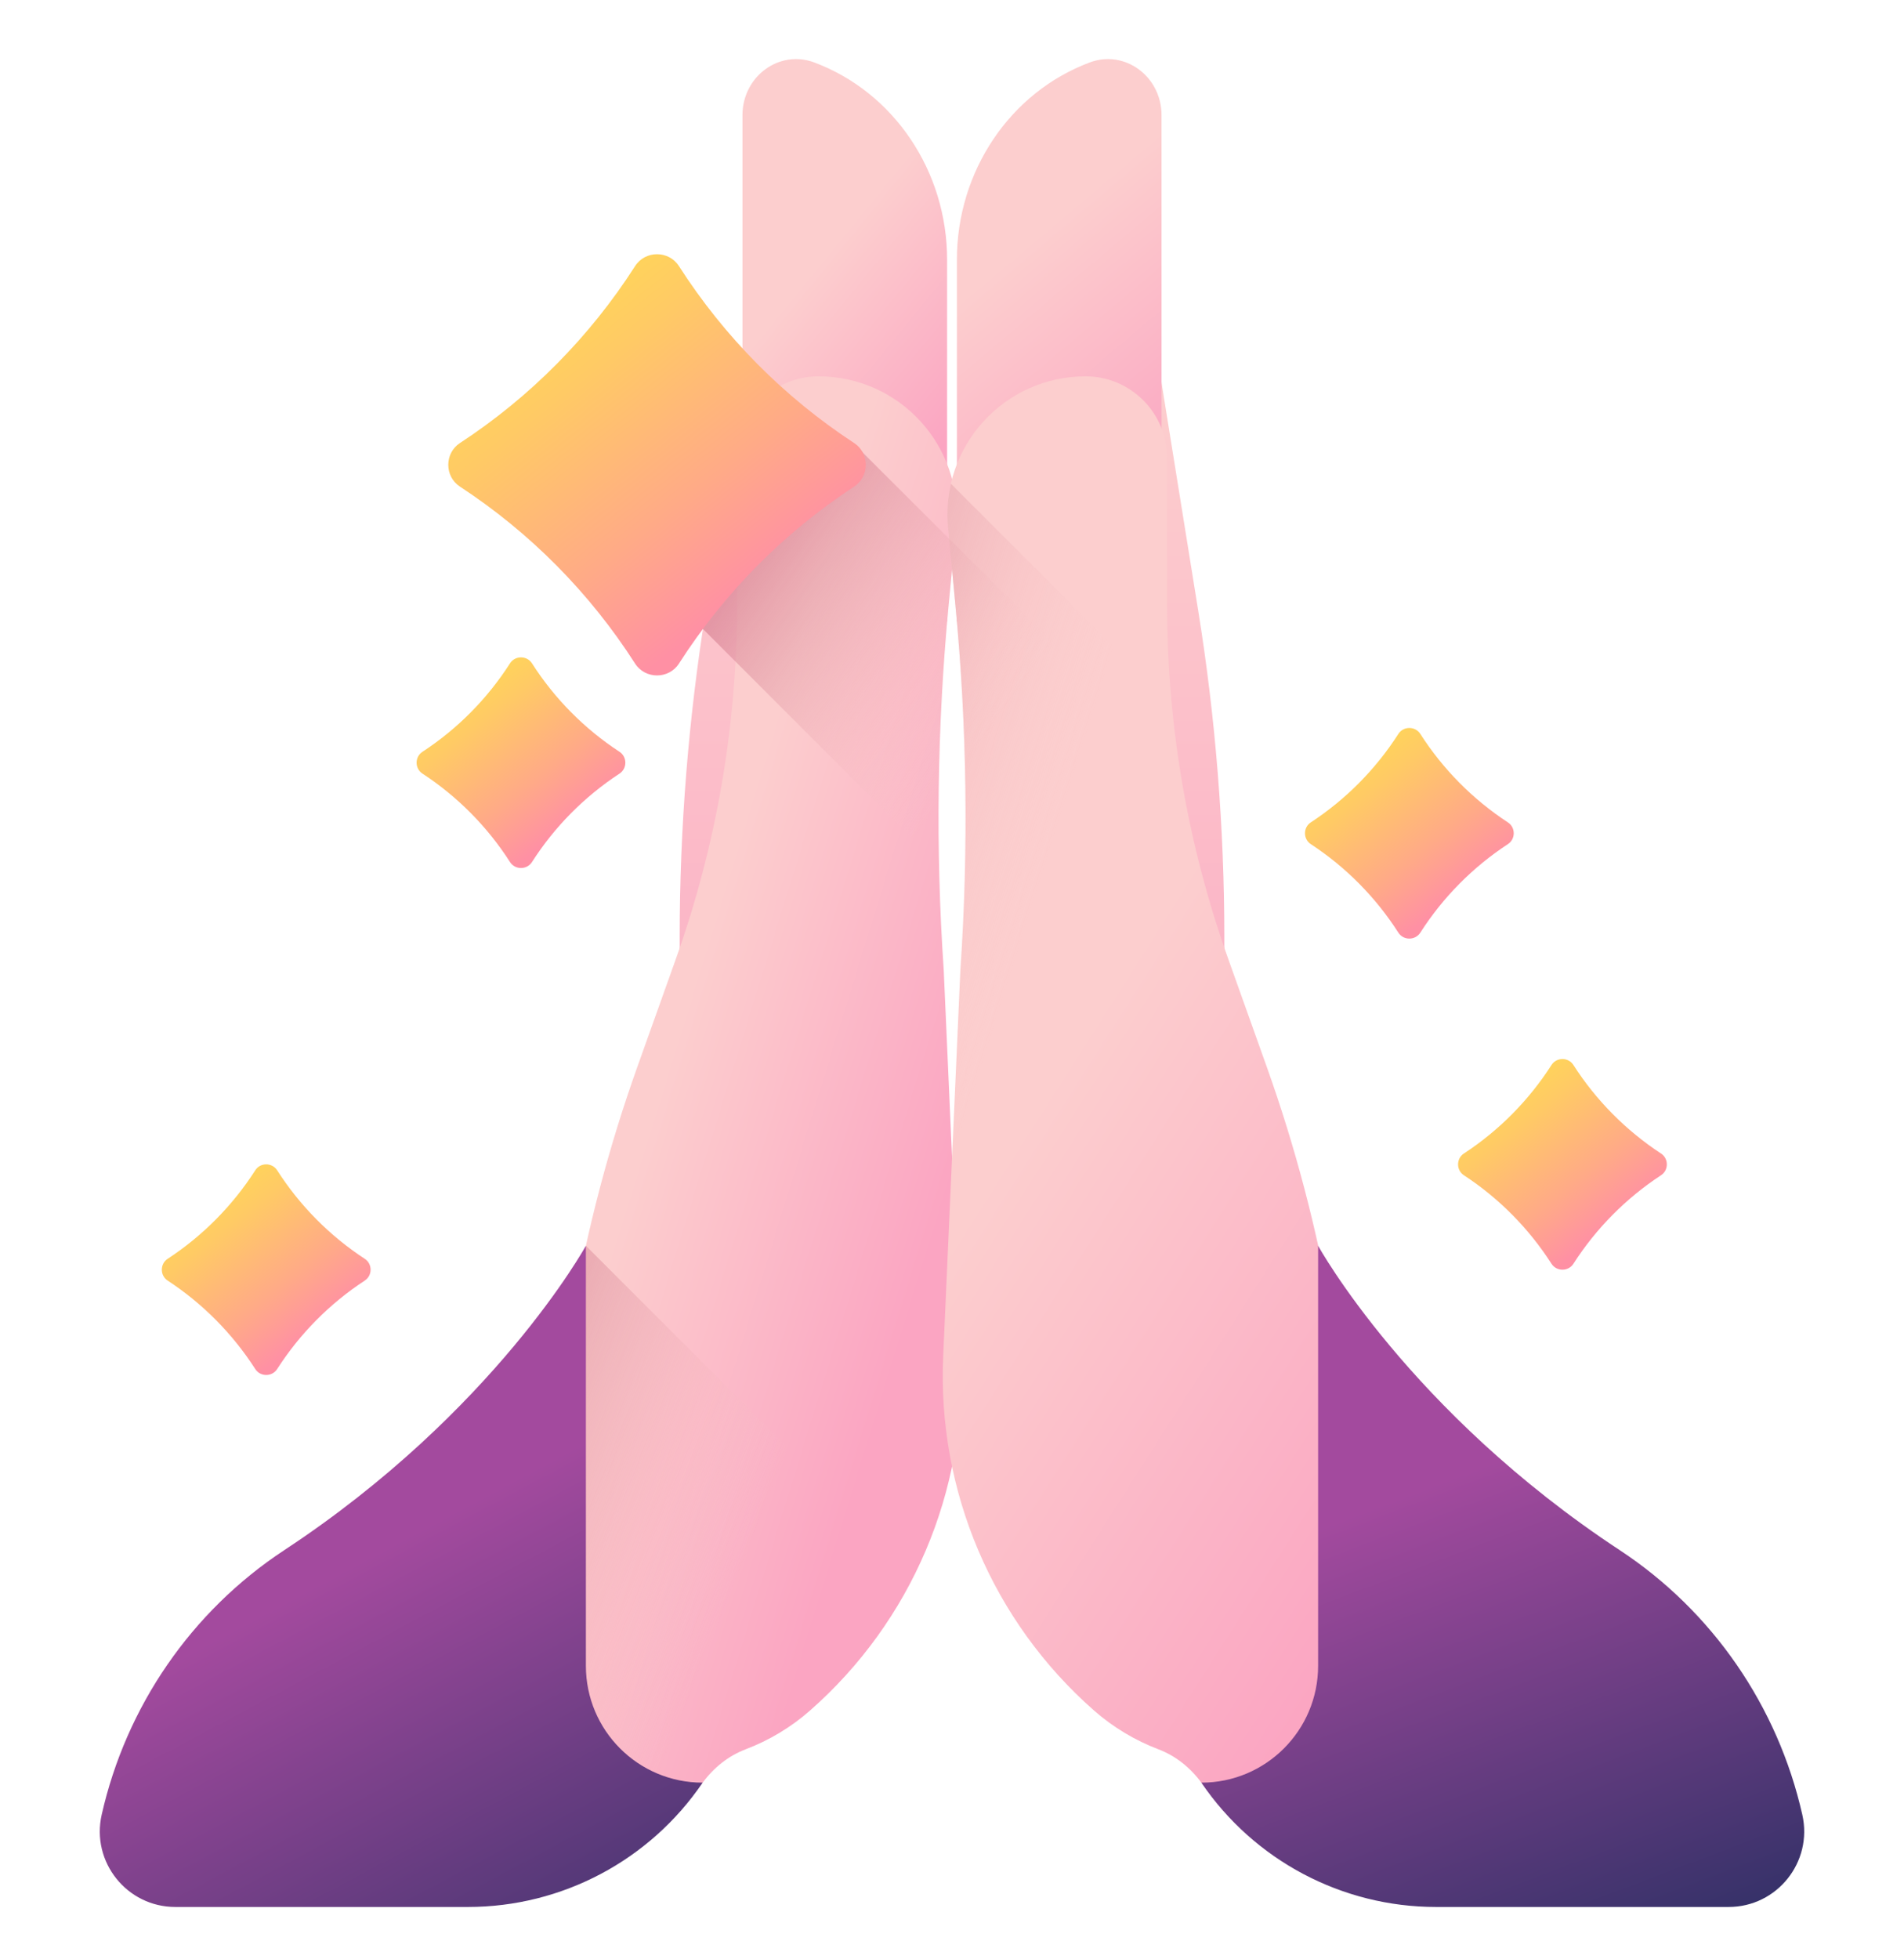
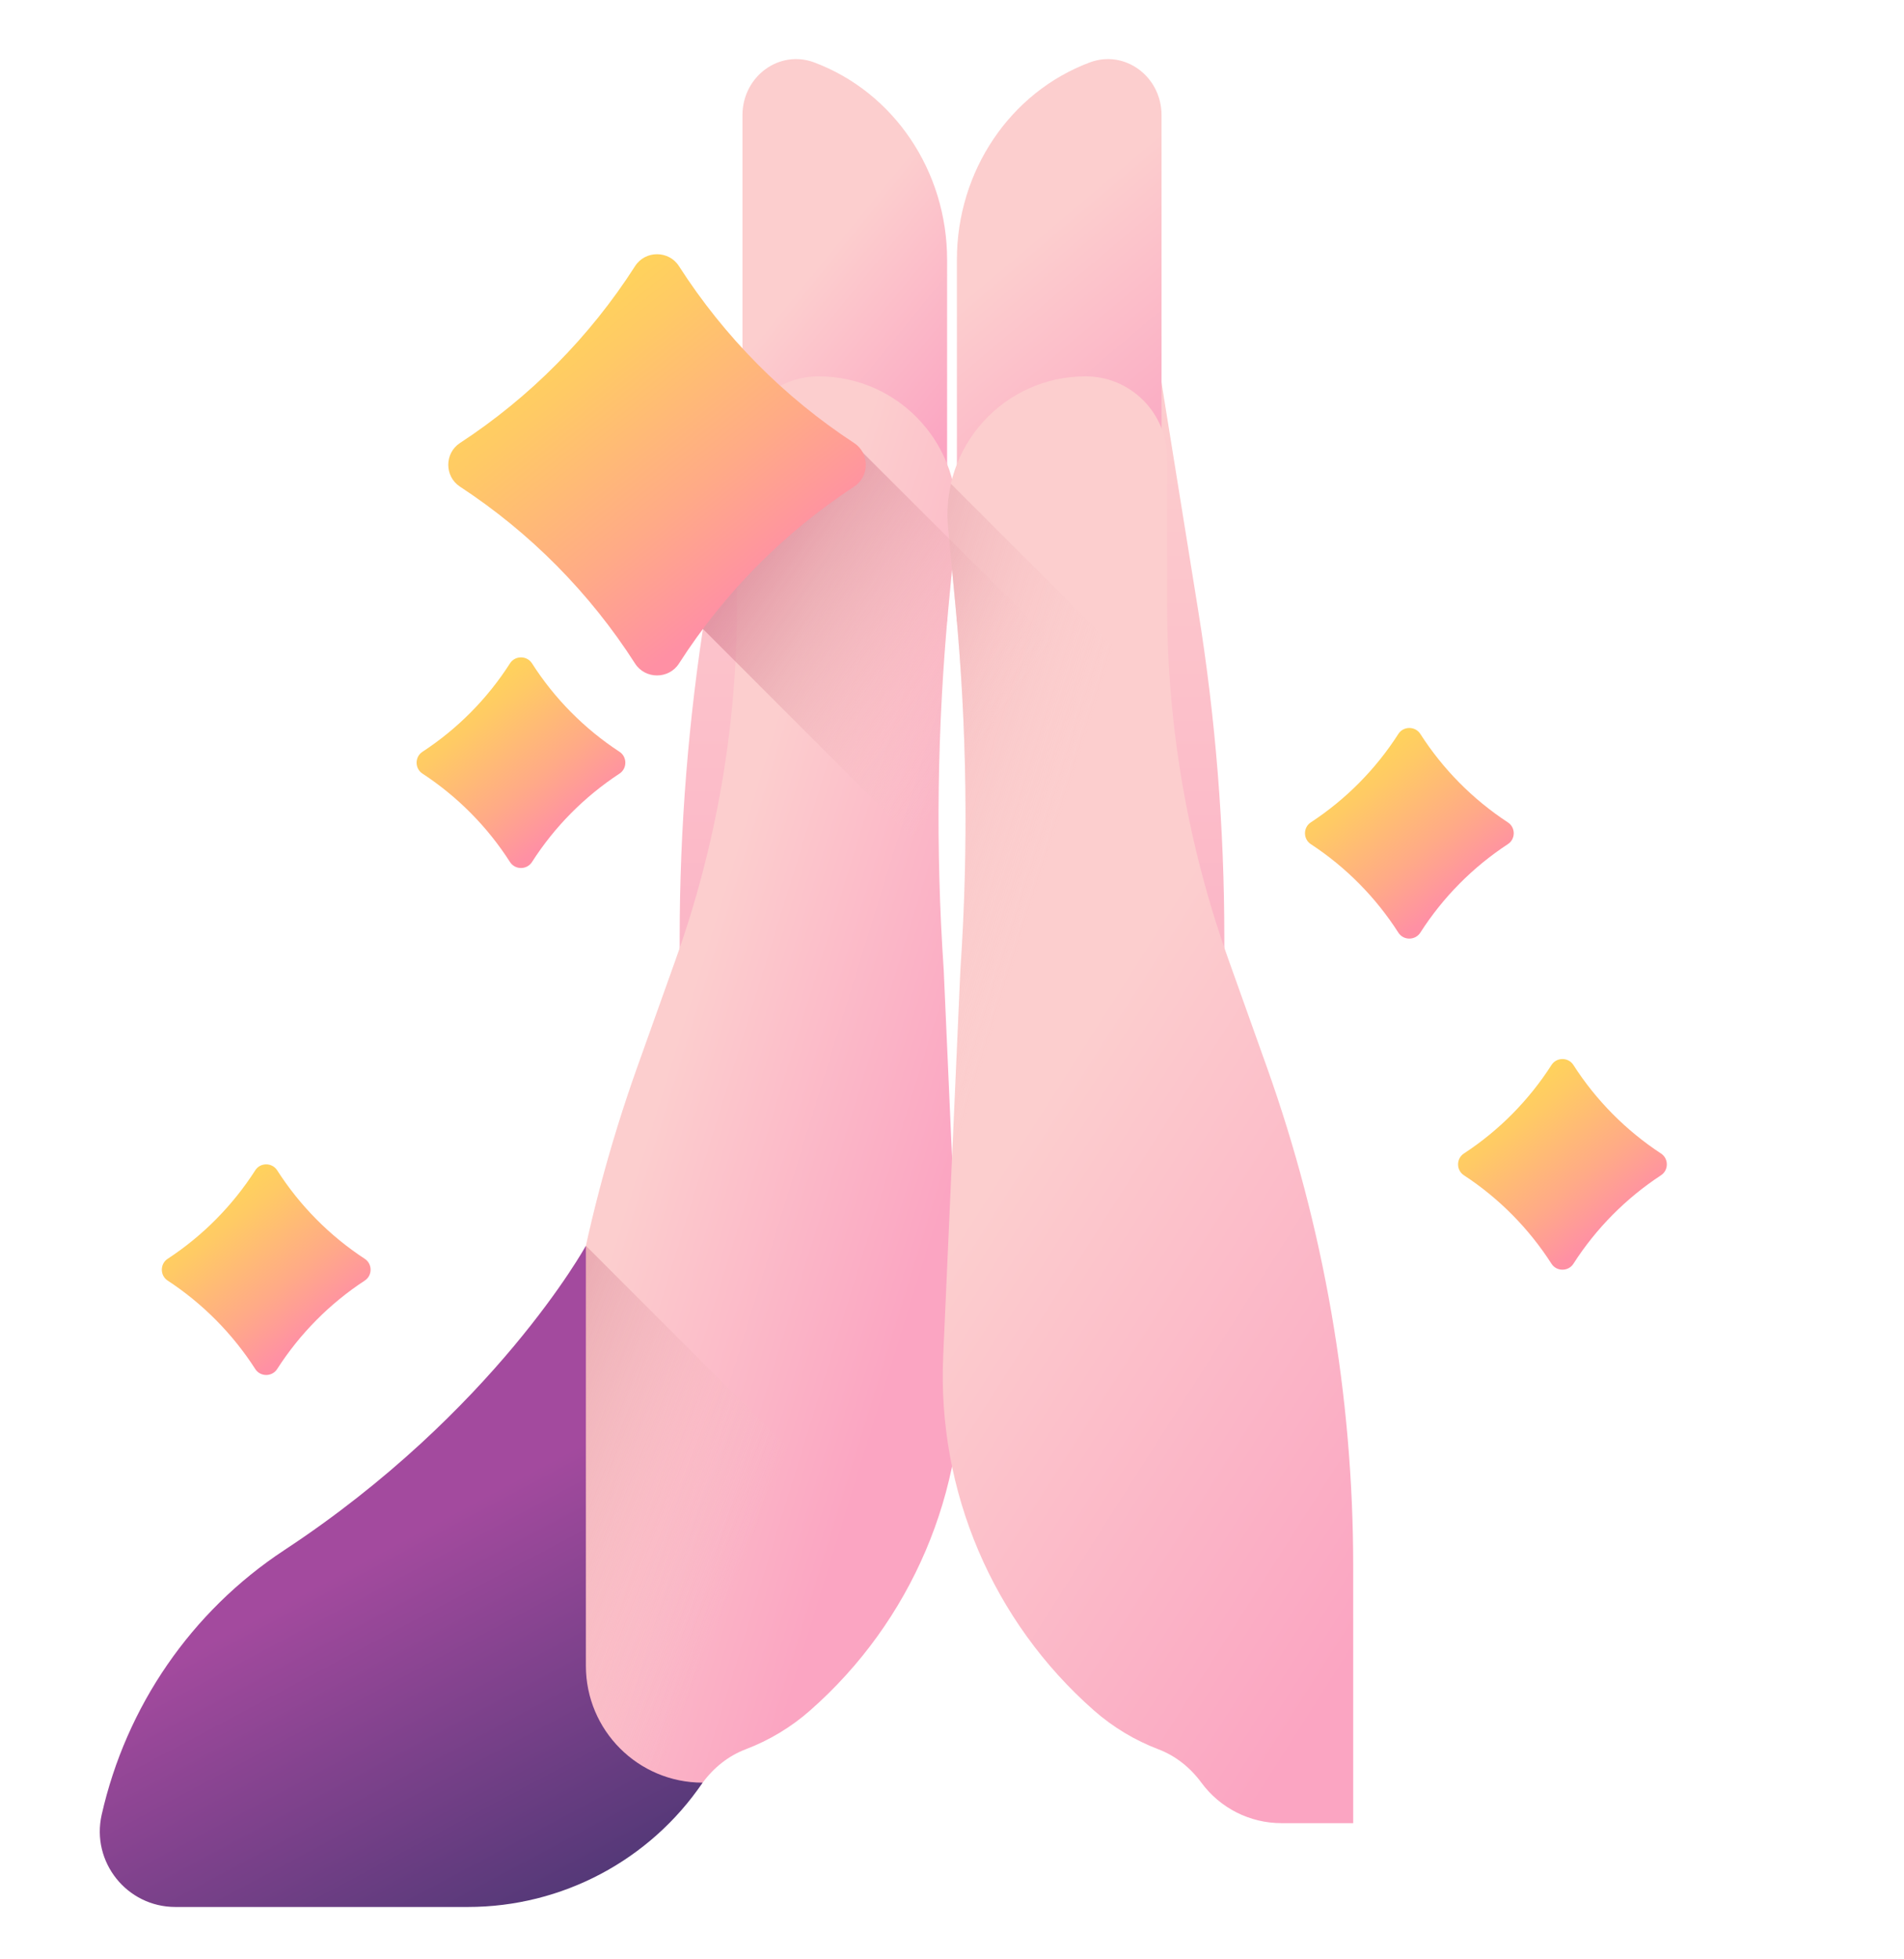
<svg xmlns="http://www.w3.org/2000/svg" width="35" height="36" viewBox="0 0 35 36" fill="none">
  <g clip-path="url(#clip0_0_383)">
    <path d="M13.899 5.473L12.974 11.22C12.655 13.206 12.494 15.215 12.494 17.227V19.851H15.299V5.473H13.899Z" fill="url(#paint0_linear_0_383)" />
    <path d="M17.41 11.416H13.648V2.118C13.648 1.404 14.325 0.906 14.967 1.147C16.433 1.695 17.41 3.146 17.41 4.773V11.416Z" fill="url(#paint1_linear_0_383)" />
    <path d="M17.663 24.919L17.348 17.826C17.196 15.595 17.226 13.356 17.437 11.13L17.574 9.694C17.716 8.202 16.54 6.911 15.04 6.915C14.214 6.917 13.547 7.591 13.547 8.417V11.135C13.547 13.345 13.167 15.538 12.424 17.619L11.717 19.599C10.665 22.545 10.127 25.651 10.127 28.78V33.498H11.446C12.027 33.498 12.573 33.222 12.917 32.754C13.118 32.48 13.39 32.261 13.707 32.141C14.138 31.977 14.54 31.737 14.891 31.428C16.754 29.791 17.774 27.397 17.663 24.919Z" fill="url(#paint2_linear_0_383)" />
    <path d="M10.771 22.89C10.344 24.821 10.127 26.796 10.127 28.78V33.498H11.446C12.027 33.498 12.573 33.222 12.917 32.754C13.118 32.48 13.39 32.261 13.707 32.141C14.138 31.977 14.54 31.737 14.891 31.428C15.697 30.72 16.345 29.869 16.813 28.931L10.771 22.89Z" fill="url(#paint3_linear_0_383)" />
    <path d="M10.77 22.889C10.77 22.889 9.094 25.937 5.224 28.483C3.518 29.606 2.319 31.352 1.869 33.344C1.673 34.212 2.333 35.038 3.224 35.038H8.602C10.329 35.038 11.945 34.183 12.916 32.754C11.73 32.754 10.77 31.793 10.77 30.607V22.889Z" fill="url(#paint4_linear_0_383)" />
    <path d="M21.101 5.473L22.026 11.22C22.346 13.206 22.506 15.215 22.506 17.227V19.851H19.701V5.473H21.101Z" fill="url(#paint5_linear_0_383)" />
    <path d="M17.59 11.416H21.352V2.118C21.352 1.404 20.675 0.906 20.033 1.147C18.567 1.695 17.59 3.146 17.59 4.773V11.416Z" fill="url(#paint6_linear_0_383)" />
    <path d="M17.338 24.919L17.654 17.826C17.806 15.595 17.776 13.356 17.564 11.13L17.428 9.694C17.286 8.202 18.461 6.911 19.961 6.915C20.787 6.917 21.455 7.591 21.455 8.417V11.135C21.455 13.345 21.835 15.538 22.578 17.619L23.285 19.599C24.337 22.545 24.875 25.651 24.875 28.78V33.498H23.556C22.975 33.498 22.429 33.222 22.084 32.754C21.883 32.48 21.612 32.261 21.294 32.141C20.864 31.977 20.462 31.737 20.11 31.428C18.248 29.791 17.228 27.397 17.338 24.919Z" fill="url(#paint7_linear_0_383)" />
    <path d="M24.875 28.78V33.498H23.556C22.974 33.498 22.428 33.222 22.085 32.754C21.883 32.48 21.612 32.261 21.294 32.141C20.864 31.977 20.462 31.737 20.11 31.428C18.248 29.791 17.228 27.397 17.338 24.919L17.654 17.826C17.806 15.595 17.776 13.356 17.564 11.131L17.428 9.694C17.401 9.416 17.421 9.145 17.481 8.889L21.542 12.949C21.691 14.54 22.039 16.11 22.578 17.619L23.284 19.598C24.336 22.545 24.875 25.651 24.875 28.78Z" fill="url(#paint8_linear_0_383)" />
-     <path d="M24.23 22.889C24.23 22.889 25.906 25.937 29.776 28.483C31.482 29.606 32.681 31.352 33.131 33.344C33.327 34.212 32.667 35.038 31.776 35.038H26.398C24.671 35.038 23.055 34.183 22.084 32.754C23.269 32.754 24.23 31.793 24.23 30.607V22.889Z" fill="url(#paint9_linear_0_383)" />
-     <path d="M17.263 15.898C17.229 14.307 17.286 12.716 17.436 11.13L17.5 10.462L17.563 11.13C17.729 12.869 17.781 14.616 17.725 16.361L24.221 22.857C23.976 21.754 23.665 20.666 23.284 19.599L22.577 17.619C22.172 16.485 21.876 15.317 21.689 14.132L15.781 8.237L12.974 11.22C12.956 11.332 12.939 11.445 12.922 11.557L17.263 15.898Z" fill="url(#paint10_linear_0_383)" />
+     <path d="M17.263 15.898C17.229 14.307 17.286 12.716 17.436 11.13L17.5 10.462L17.563 11.13C17.729 12.869 17.781 14.616 17.725 16.361L24.221 22.857C23.976 21.754 23.665 20.666 23.284 19.599C22.172 16.485 21.876 15.317 21.689 14.132L15.781 8.237L12.974 11.22C12.956 11.332 12.939 11.445 12.922 11.557L17.263 15.898Z" fill="url(#paint10_linear_0_383)" />
    <path d="M15.701 8.941C14.412 9.785 13.313 10.894 12.481 12.192C12.294 12.483 11.861 12.483 11.674 12.192C10.843 10.894 9.744 9.785 8.455 8.941C8.169 8.754 8.169 8.327 8.455 8.14C9.744 7.297 10.843 6.187 11.674 4.89C11.861 4.598 12.294 4.598 12.481 4.89C13.313 6.187 14.412 7.297 15.701 8.14C15.987 8.327 15.987 8.754 15.701 8.941Z" fill="url(#paint11_linear_0_383)" />
    <path d="M11.388 14.214C10.744 14.636 10.194 15.19 9.779 15.839C9.685 15.985 9.469 15.985 9.375 15.839C8.96 15.19 8.41 14.636 7.766 14.214C7.622 14.12 7.622 13.907 7.766 13.813C8.41 13.392 8.96 12.837 9.375 12.188C9.469 12.042 9.685 12.042 9.779 12.188C10.194 12.837 10.744 13.392 11.388 13.813C11.531 13.907 11.531 14.12 11.388 14.214Z" fill="url(#paint12_linear_0_383)" />
    <path d="M30.533 21.594C29.889 22.016 29.339 22.571 28.923 23.22C28.83 23.365 28.613 23.365 28.52 23.22C28.104 22.571 27.555 22.016 26.91 21.594C26.767 21.501 26.767 21.287 26.91 21.194C27.555 20.772 28.104 20.217 28.52 19.568C28.613 19.422 28.83 19.422 28.923 19.568C29.339 20.217 29.889 20.772 30.533 21.194C30.676 21.287 30.676 21.501 30.533 21.594Z" fill="url(#paint13_linear_0_383)" />
    <path d="M6.705 23.529C6.06 23.951 5.511 24.506 5.095 25.154C5.002 25.3 4.785 25.3 4.692 25.154C4.276 24.506 3.726 23.951 3.082 23.529C2.939 23.436 2.939 23.222 3.082 23.129C3.726 22.707 4.276 22.152 4.692 21.503C4.785 21.357 5.001 21.357 5.095 21.503C5.511 22.152 6.06 22.707 6.705 23.129C6.848 23.222 6.848 23.436 6.705 23.529Z" fill="url(#paint14_linear_0_383)" />
    <path d="M27.718 15.51C27.074 15.932 26.524 16.487 26.109 17.136C26.015 17.282 25.799 17.282 25.705 17.136C25.29 16.487 24.74 15.932 24.096 15.51C23.953 15.417 23.953 15.203 24.096 15.11C24.74 14.688 25.29 14.133 25.705 13.485C25.799 13.339 26.015 13.339 26.109 13.485C26.524 14.133 27.074 14.688 27.718 15.11C27.862 15.203 27.862 15.417 27.718 15.51Z" fill="url(#paint15_linear_0_383)" />
  </g>
  <defs>
    <linearGradient id="paint0_linear_0_383" x1="13.897" y1="6.947" x2="13.897" y2="24.752" gradientUnits="userSpaceOnUse">
      <stop stop-color="#FCCECE" />
      <stop offset="1" stop-color="#FBA5C2" />
    </linearGradient>
    <linearGradient id="paint1_linear_0_383" x1="14.108" y1="5.994" x2="17.137" y2="8.469" gradientUnits="userSpaceOnUse">
      <stop stop-color="#FCCECE" />
      <stop offset="1" stop-color="#FBA5C2" />
    </linearGradient>
    <linearGradient id="paint2_linear_0_383" x1="12.136" y1="20.007" x2="17.511" y2="21.671" gradientUnits="userSpaceOnUse">
      <stop stop-color="#FCCECE" />
      <stop offset="1" stop-color="#FBA5C2" />
    </linearGradient>
    <linearGradient id="paint3_linear_0_383" x1="13.394" y1="29.369" x2="4.734" y2="25.914" gradientUnits="userSpaceOnUse">
      <stop stop-color="#FCCECE" stop-opacity="0" />
      <stop offset="1" stop-color="#BB4966" />
    </linearGradient>
    <linearGradient id="paint4_linear_0_383" x1="6.478" y1="28.772" x2="11.256" y2="37.731" gradientUnits="userSpaceOnUse">
      <stop stop-color="#A34A9E" />
      <stop offset="1" stop-color="#343168" />
    </linearGradient>
    <linearGradient id="paint5_linear_0_383" x1="21.104" y1="6.947" x2="21.104" y2="24.752" gradientUnits="userSpaceOnUse">
      <stop stop-color="#FCCECE" />
      <stop offset="1" stop-color="#FBA5C2" />
    </linearGradient>
    <linearGradient id="paint6_linear_0_383" x1="18.199" y1="5.065" x2="21.441" y2="8.905" gradientUnits="userSpaceOnUse">
      <stop stop-color="#FCCECE" />
      <stop offset="1" stop-color="#FBA5C2" />
    </linearGradient>
    <linearGradient id="paint7_linear_0_383" x1="19.898" y1="19.053" x2="28.601" y2="24.599" gradientUnits="userSpaceOnUse">
      <stop stop-color="#FCCECE" />
      <stop offset="1" stop-color="#FBA5C2" />
    </linearGradient>
    <linearGradient id="paint8_linear_0_383" x1="17.798" y1="20.378" x2="8.987" y2="17.593" gradientUnits="userSpaceOnUse">
      <stop stop-color="#FCCECE" stop-opacity="0" />
      <stop offset="1" stop-color="#BB4966" />
    </linearGradient>
    <linearGradient id="paint9_linear_0_383" x1="25.573" y1="27.58" x2="28.946" y2="36.464" gradientUnits="userSpaceOnUse">
      <stop stop-color="#A34A9E" />
      <stop offset="1" stop-color="#343168" />
    </linearGradient>
    <linearGradient id="paint10_linear_0_383" x1="17.809" y1="13.993" x2="10.737" y2="8.979" gradientUnits="userSpaceOnUse">
      <stop stop-color="#FCCECE" stop-opacity="0" />
      <stop offset="1" stop-color="#BB4966" />
    </linearGradient>
    <linearGradient id="paint11_linear_0_383" x1="8.285" y1="3.775" x2="13.862" y2="10.783" gradientUnits="userSpaceOnUse">
      <stop stop-color="#FFE548" />
      <stop offset="0.176" stop-color="#FFDE50" />
      <stop offset="0.445" stop-color="#FFCA65" />
      <stop offset="0.771" stop-color="#FFAA87" />
      <stop offset="1" stop-color="#FF90A4" />
    </linearGradient>
    <linearGradient id="paint12_linear_0_383" x1="7.681" y1="11.63" x2="10.469" y2="15.135" gradientUnits="userSpaceOnUse">
      <stop stop-color="#FFE548" />
      <stop offset="0.176" stop-color="#FFDE50" />
      <stop offset="0.445" stop-color="#FFCA65" />
      <stop offset="0.771" stop-color="#FFAA87" />
      <stop offset="1" stop-color="#FF90A4" />
    </linearGradient>
    <linearGradient id="paint13_linear_0_383" x1="26.825" y1="19.011" x2="29.614" y2="22.515" gradientUnits="userSpaceOnUse">
      <stop stop-color="#FFE548" />
      <stop offset="0.176" stop-color="#FFDE50" />
      <stop offset="0.445" stop-color="#FFCA65" />
      <stop offset="0.771" stop-color="#FFAA87" />
      <stop offset="1" stop-color="#FF90A4" />
    </linearGradient>
    <linearGradient id="paint14_linear_0_383" x1="2.997" y1="20.946" x2="5.786" y2="24.45" gradientUnits="userSpaceOnUse">
      <stop stop-color="#FFE548" />
      <stop offset="0.176" stop-color="#FFDE50" />
      <stop offset="0.445" stop-color="#FFCA65" />
      <stop offset="0.771" stop-color="#FFAA87" />
      <stop offset="1" stop-color="#FF90A4" />
    </linearGradient>
    <linearGradient id="paint15_linear_0_383" x1="24.011" y1="12.927" x2="26.799" y2="16.431" gradientUnits="userSpaceOnUse">
      <stop stop-color="#FFE548" />
      <stop offset="0.176" stop-color="#FFDE50" />
      <stop offset="0.445" stop-color="#FFCA65" />
      <stop offset="0.771" stop-color="#FFAA87" />
      <stop offset="1" stop-color="#FF90A4" />
    </linearGradient>
    <clipPath id="clip0_0_383">
      <rect width="35" height="35" fill="white" transform="translate(0 0.038)" />
    </clipPath>
  </defs>
</svg>